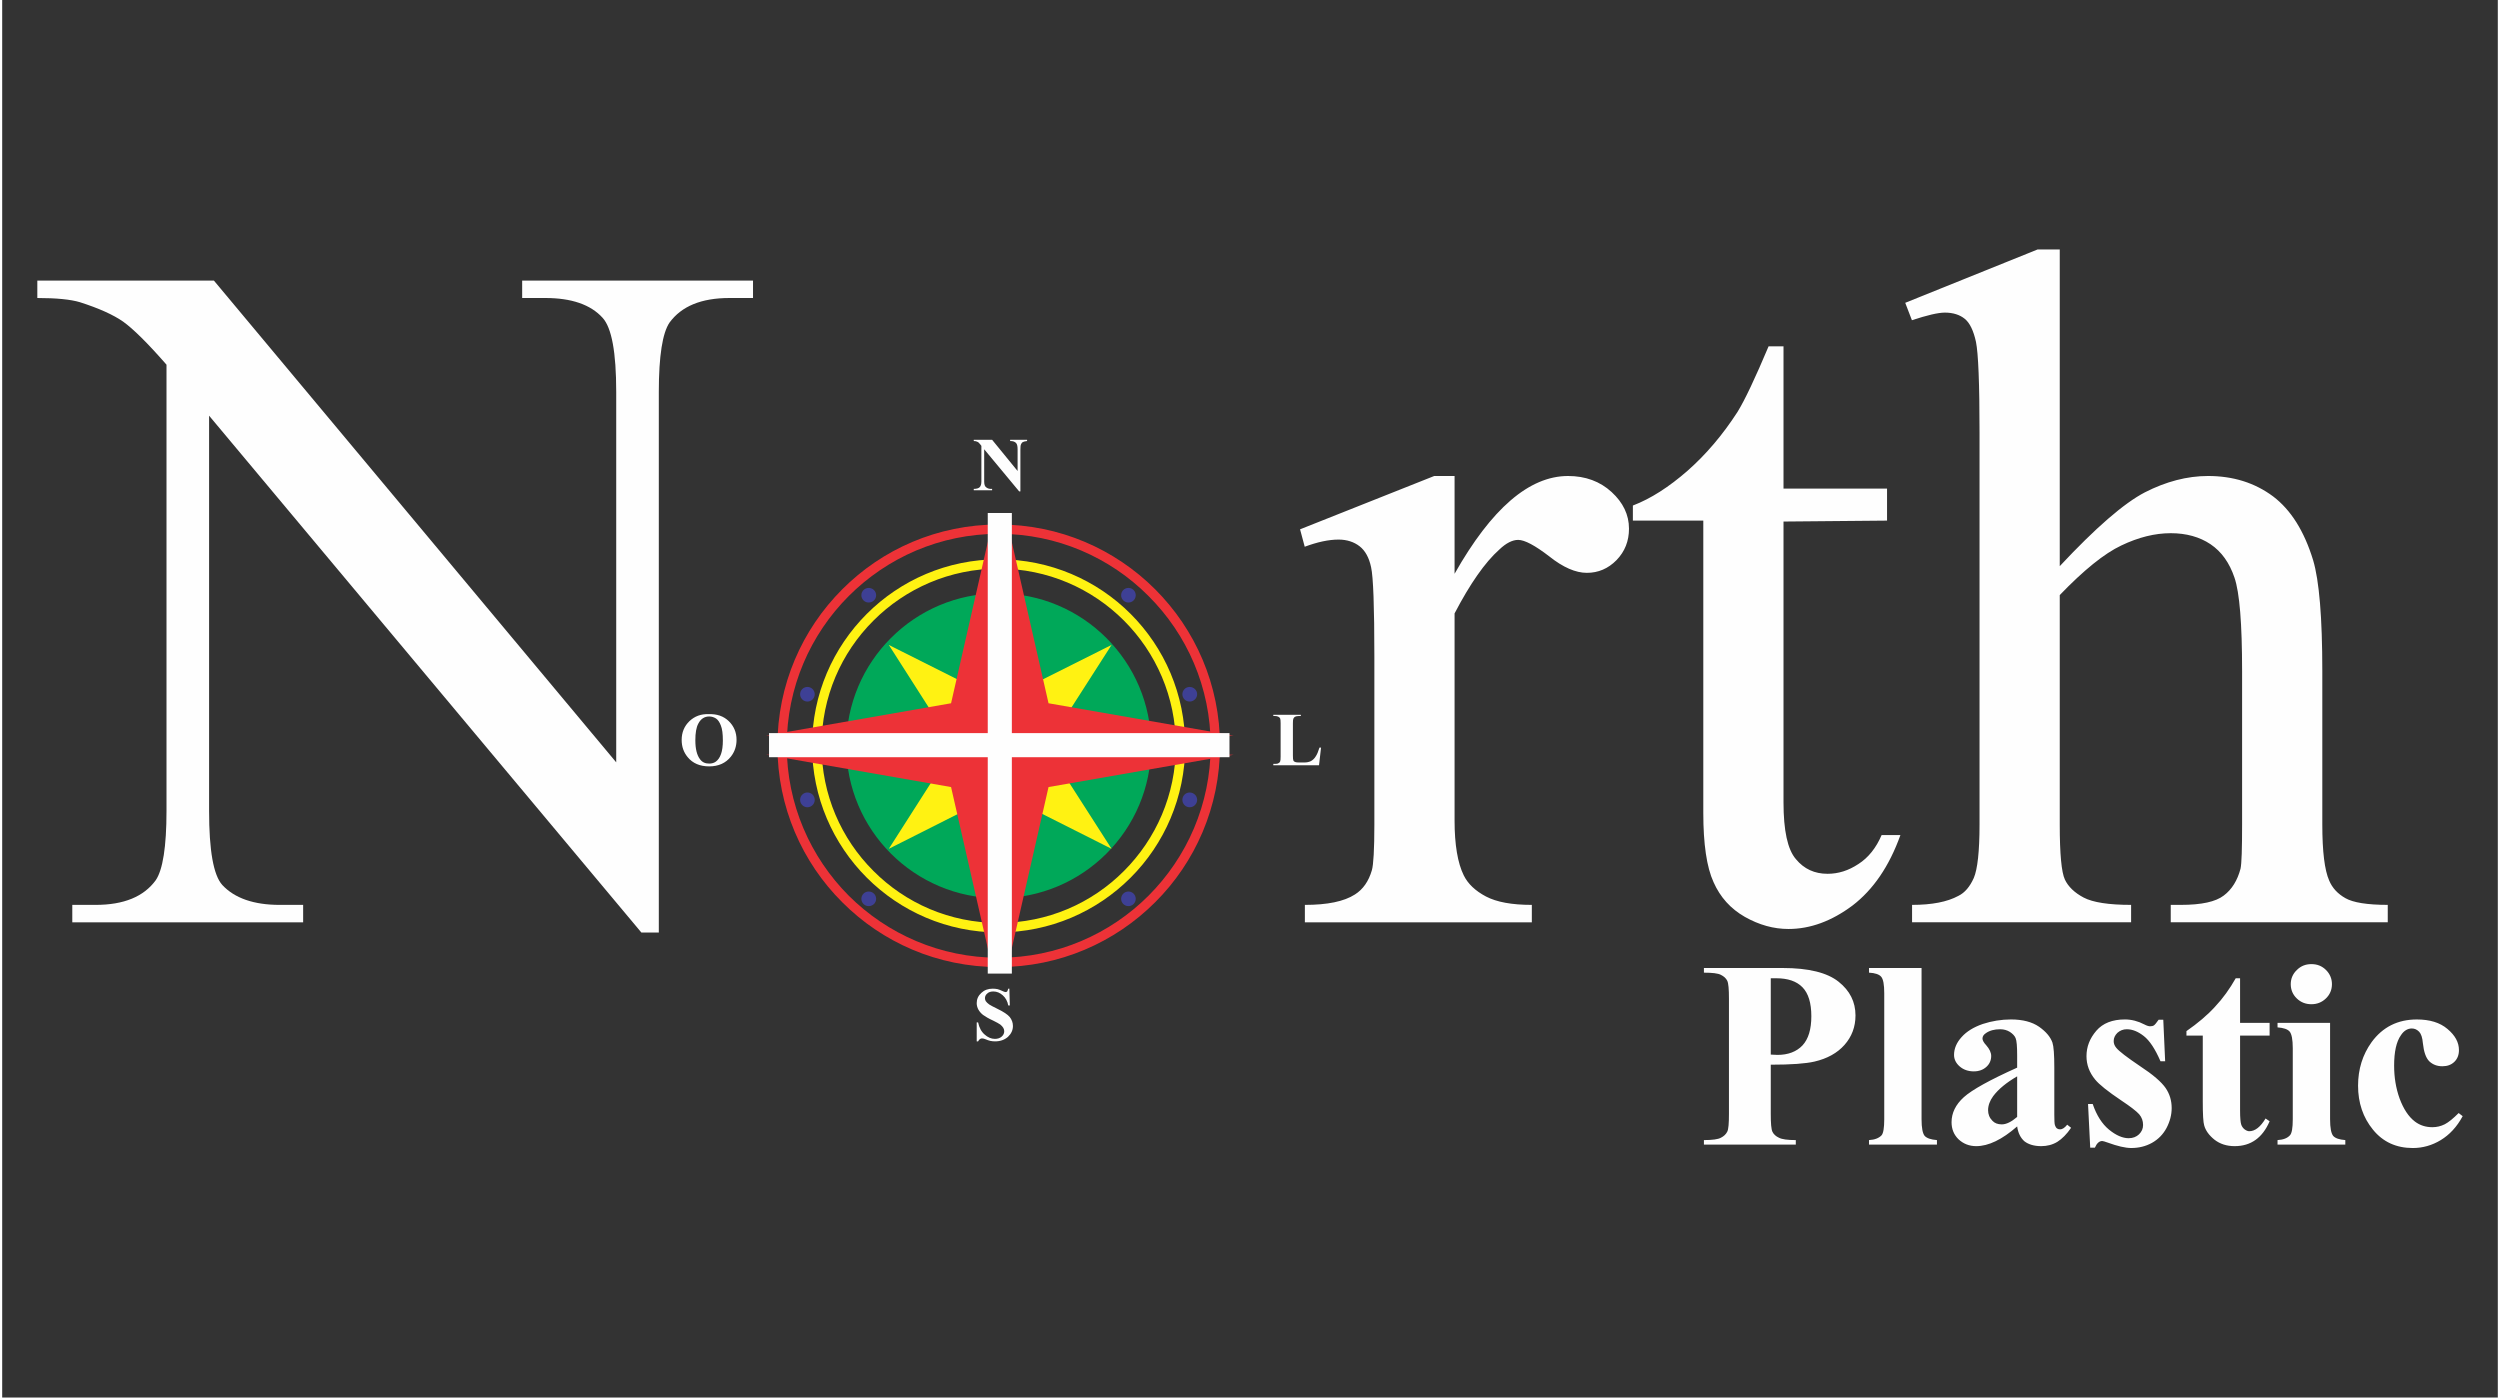
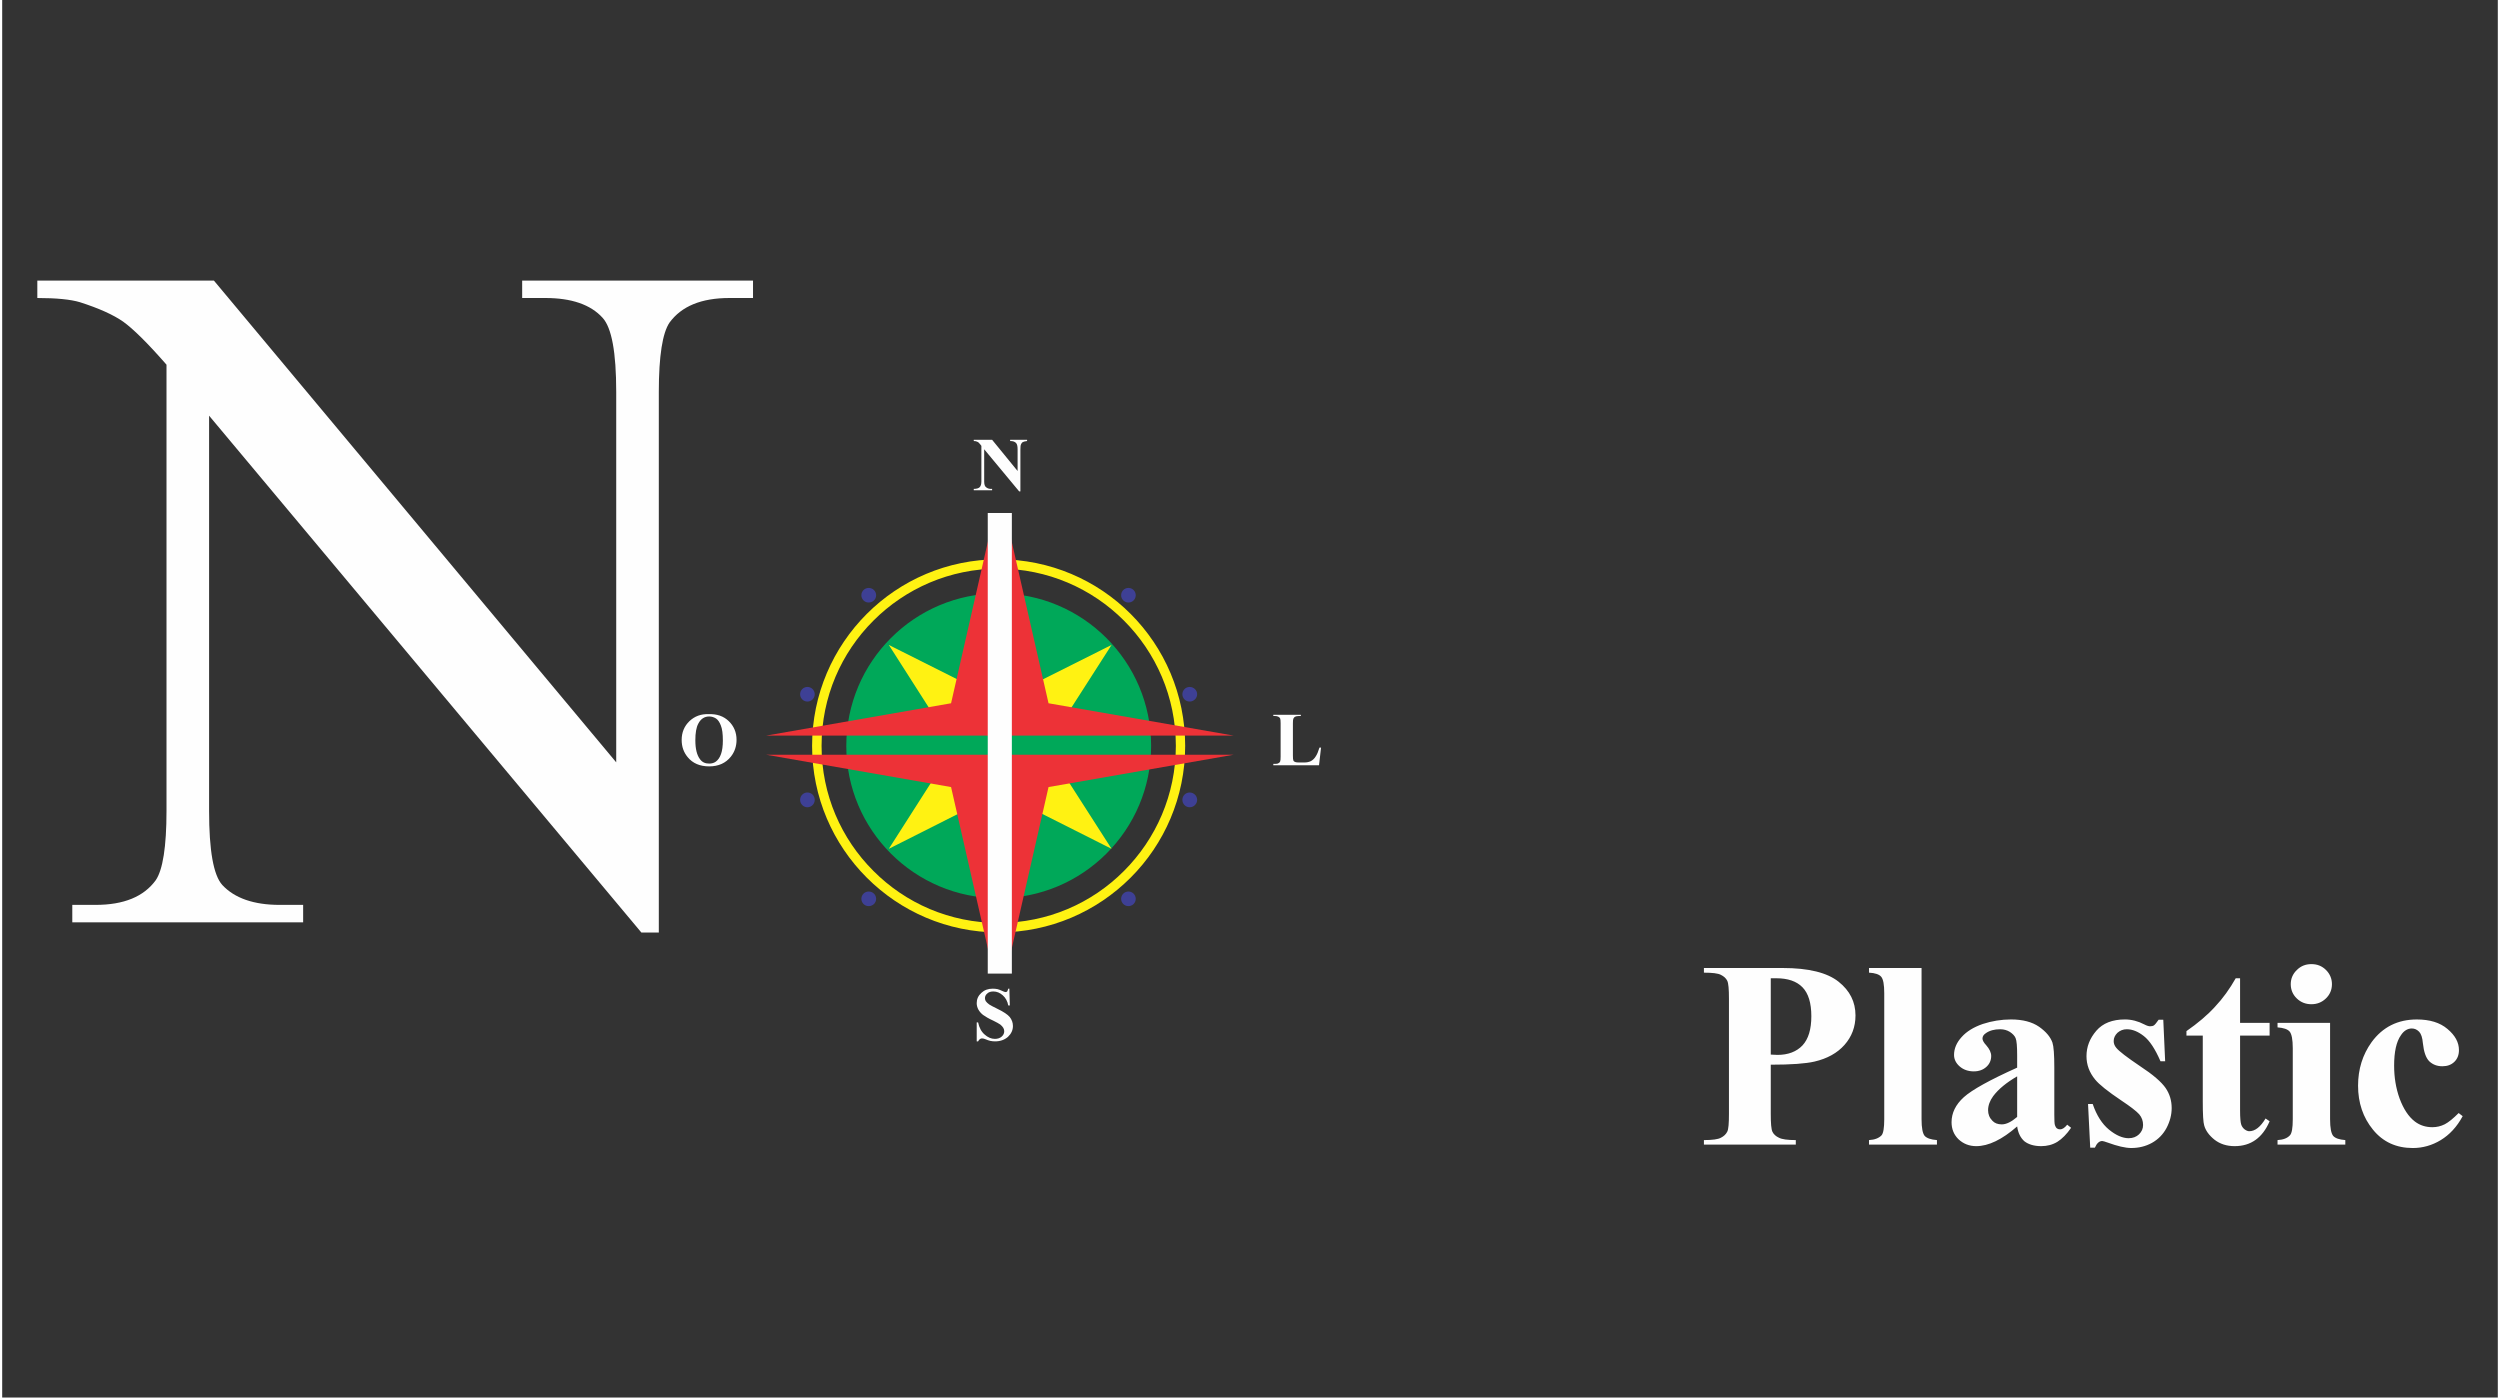
<svg xmlns="http://www.w3.org/2000/svg" xml:space="preserve" width="161px" height="90px" version="1.1" style="shape-rendering:geometricPrecision; text-rendering:geometricPrecision; image-rendering:optimizeQuality; fill-rule:evenodd; clip-rule:evenodd" viewBox="0 0 160.54 89.9">
  <rect x="0" y="0" width="160.54" height="89.9" fill="#333333" stroke="none" />
  <defs>
    <style type="text/css">
   
    .str2 {stroke:#FEFEFE;stroke-width:0.16;stroke-miterlimit:22.926}
    .str1 {stroke:#FFF212;stroke-width:0.16;stroke-miterlimit:22.926}
    .str0 {stroke:#00A859;stroke-width:0.16;stroke-miterlimit:22.926}
    .fil0 {fill:none}
    .fil8 {fill:#FEFEFE}
    .fil3 {fill:#FFF212}
    .fil7 {fill:#ED3237}
    .fil1 {fill:#00A859}
    .fil6 {fill:#3E4095}
    .fil2 {fill:#FEFEFE;fill-rule:nonzero}
    .fil4 {fill:#FFF212;fill-rule:nonzero}
    .fil5 {fill:#ED3237;fill-rule:nonzero}
   
  </style>
  </defs>
  <g id="Camada_x0020_1">
    <rect class="fil0" width="160.54" height="89.9" />
    <path class="fil1 str0" d="M64.1 38.25c5.37,0 9.73,4.36 9.73,9.73 0,5.37 -4.36,9.72 -9.73,9.72 -5.37,0 -9.72,-4.35 -9.72,-9.72 0,-5.37 4.35,-9.73 9.72,-9.73z" />
    <path class="fil2" d="M2.26 18.05l11.36 0 25.88 30.99 0 -23.83c0,-2.55 -0.29,-4.13 -0.88,-4.77 -0.77,-0.85 -2.01,-1.27 -3.68,-1.27l-1.49 0 0 -1.12 14.85 0 0 1.12 -1.51 0c-1.82,0 -3.09,0.53 -3.86,1.58 -0.45,0.66 -0.69,2.14 -0.69,4.46l0 34.78 -1.12 0 -27.81 -33.25 0 25.43c0,2.54 0.28,4.13 0.85,4.76 0.79,0.85 2.03,1.28 3.69,1.28l1.51 0 0 1.12 -14.85 0 0 -1.12 1.49 0c1.83,0 3.11,-0.53 3.88,-1.59 0.45,-0.66 0.69,-2.14 0.69,-4.45l0 -28.71c-1.22,-1.4 -2.16,-2.32 -2.79,-2.77 -0.63,-0.44 -1.56,-0.86 -2.78,-1.25 -0.6,-0.18 -1.52,-0.27 -2.74,-0.27l0 -1.12z" />
-     <path class="fil2" d="M93.43 30.62l0 6.29c2.37,-4.19 4.8,-6.29 7.3,-6.29 1.12,0 2.06,0.35 2.8,1.03 0.74,0.68 1.12,1.46 1.12,2.36 0,0.8 -0.27,1.47 -0.8,2.02 -0.54,0.55 -1.18,0.82 -1.91,0.82 -0.72,0 -1.53,-0.35 -2.42,-1.06 -0.91,-0.7 -1.58,-1.06 -2,-1.06 -0.37,0 -0.78,0.21 -1.21,0.62 -0.93,0.83 -1.89,2.21 -2.88,4.11l0 13.33c0,1.55 0.2,2.73 0.59,3.52 0.27,0.55 0.75,1 1.43,1.36 0.69,0.36 1.66,0.54 2.95,0.54l0 1.12 -14.6 0 0 -1.12c1.45,0 2.52,-0.22 3.22,-0.67 0.52,-0.33 0.88,-0.84 1.09,-1.56 0.1,-0.34 0.16,-1.32 0.16,-2.94l0 -10.77c0,-3.24 -0.07,-5.16 -0.21,-5.78 -0.13,-0.62 -0.38,-1.07 -0.74,-1.35 -0.36,-0.28 -0.82,-0.43 -1.35,-0.43 -0.65,0 -1.37,0.16 -2.18,0.46l-0.3 -1.12 8.63 -3.43 1.31 0zm21.16 -8.34l0 9.15 6.66 0 0 2.06 -6.66 0.06 0 18.07c0,1.8 0.26,3.03 0.8,3.65 0.52,0.63 1.2,0.94 2.03,0.94 0.69,0 1.34,-0.2 1.99,-0.63 0.64,-0.41 1.14,-1.04 1.49,-1.86l1.21 0c-0.72,2.01 -1.75,3.51 -3.08,4.53 -1.34,1 -2.71,1.51 -4.12,1.51 -0.96,0 -1.89,-0.26 -2.81,-0.78 -0.91,-0.52 -1.58,-1.26 -2.01,-2.23 -0.44,-0.96 -0.66,-2.45 -0.66,-4.46l0 -18.8 -4.53 0 0 -0.97c1.15,-0.44 2.32,-1.19 3.52,-2.24 1.2,-1.06 2.26,-2.31 3.21,-3.78 0.47,-0.76 1.14,-2.18 2,-4.22l0.96 0zm17.77 -6.23l0 20.37c2.31,-2.47 4.13,-4.05 5.48,-4.75 1.35,-0.69 2.71,-1.05 4.06,-1.05 1.62,0 3.01,0.44 4.18,1.31 1.15,0.87 2.01,2.24 2.58,4.11 0.39,1.31 0.59,3.68 0.59,7.13l0 9.87c0,1.75 0.15,2.94 0.44,3.6 0.2,0.48 0.55,0.86 1.05,1.14 0.49,0.28 1.4,0.43 2.72,0.43l0 1.12 -13.96 0 0 -1.12 0.65 0c1.33,0 2.24,-0.2 2.76,-0.6 0.52,-0.39 0.88,-0.97 1.08,-1.73 0.07,-0.32 0.1,-1.28 0.1,-2.84l0 -9.87c0,-3.05 -0.16,-5.05 -0.49,-6.01 -0.32,-0.95 -0.83,-1.67 -1.54,-2.15 -0.7,-0.47 -1.56,-0.71 -2.56,-0.71 -1.02,0 -2.07,0.26 -3.18,0.79 -1.1,0.52 -2.42,1.59 -3.96,3.19l0 14.76c0,1.89 0.11,3.07 0.33,3.54 0.21,0.45 0.62,0.85 1.21,1.16 0.59,0.31 1.61,0.47 3.05,0.47l0 1.12 -14.09 0 0 -1.12c1.27,0 2.26,-0.19 2.98,-0.58 0.41,-0.2 0.74,-0.59 0.99,-1.15 0.24,-0.56 0.37,-1.71 0.37,-3.44l0 -25.22c0,-3.16 -0.08,-5.1 -0.23,-5.83 -0.16,-0.73 -0.4,-1.22 -0.72,-1.48 -0.32,-0.26 -0.75,-0.4 -1.28,-0.4 -0.44,0 -1.15,0.17 -2.12,0.49l-0.43 -1.12 8.51 -3.43 1.43 0z" />
    <path class="fil2" d="M113.77 68.49l0 3.15c0,0.62 0.03,1.01 0.11,1.17 0.08,0.16 0.22,0.29 0.42,0.38 0.19,0.1 0.55,0.15 1.08,0.15l0 0.29 -5.91 0 0 -0.29c0.54,0 0.91,-0.05 1.09,-0.15 0.2,-0.1 0.33,-0.23 0.41,-0.39 0.08,-0.15 0.11,-0.54 0.11,-1.16l0 -7.38c0,-0.62 -0.03,-1.01 -0.11,-1.17 -0.08,-0.16 -0.21,-0.28 -0.41,-0.38 -0.19,-0.1 -0.56,-0.14 -1.09,-0.14l0 -0.3 5.07 0c1.67,0 2.86,0.3 3.59,0.88 0.73,0.58 1.09,1.3 1.09,2.17 0,0.74 -0.24,1.37 -0.71,1.9 -0.46,0.52 -1.11,0.88 -1.93,1.07 -0.56,0.13 -1.49,0.2 -2.81,0.2zm0 -5.56l0 4.91c0.19,0.01 0.33,0.02 0.43,0.02 0.69,0 1.23,-0.21 1.61,-0.61 0.38,-0.41 0.57,-1.03 0.57,-1.88 0,-0.85 -0.19,-1.47 -0.57,-1.86 -0.38,-0.39 -0.94,-0.58 -1.69,-0.58l-0.35 0zm9.7 -0.66l0 9.73c0,0.56 0.07,0.91 0.2,1.07 0.14,0.15 0.4,0.24 0.79,0.27l0 0.29 -4.37 0 0 -0.29c0.36,-0.02 0.63,-0.12 0.81,-0.31 0.11,-0.13 0.17,-0.47 0.17,-1.03l0 -8.1c0,-0.55 -0.06,-0.91 -0.2,-1.07 -0.13,-0.15 -0.39,-0.24 -0.78,-0.26l0 -0.3 3.38 0zm6.15 10.19c-0.97,0.85 -1.85,1.27 -2.63,1.27 -0.45,0 -0.83,-0.15 -1.14,-0.44 -0.3,-0.29 -0.45,-0.66 -0.45,-1.1 0,-0.59 0.26,-1.13 0.79,-1.61 0.52,-0.47 1.67,-1.11 3.43,-1.9l0 -0.78c0,-0.59 -0.03,-0.96 -0.1,-1.12 -0.06,-0.15 -0.19,-0.28 -0.37,-0.4 -0.18,-0.11 -0.39,-0.17 -0.62,-0.17 -0.37,0 -0.68,0.08 -0.92,0.25 -0.15,0.1 -0.22,0.21 -0.22,0.35 0,0.11 0.08,0.26 0.24,0.43 0.21,0.24 0.32,0.47 0.32,0.69 0,0.27 -0.1,0.51 -0.31,0.7 -0.21,0.19 -0.48,0.29 -0.81,0.29 -0.36,0 -0.67,-0.11 -0.91,-0.32 -0.24,-0.21 -0.36,-0.46 -0.36,-0.74 0,-0.4 0.16,-0.79 0.49,-1.15 0.32,-0.36 0.78,-0.64 1.36,-0.84 0.58,-0.19 1.19,-0.29 1.81,-0.29 0.76,0 1.36,0.16 1.81,0.47 0.44,0.31 0.73,0.65 0.86,1.02 0.08,0.24 0.12,0.77 0.12,1.61l0 3.03c0,0.35 0.01,0.58 0.04,0.67 0.03,0.09 0.07,0.16 0.13,0.21 0.06,0.04 0.12,0.06 0.2,0.06 0.15,0 0.3,-0.1 0.46,-0.3l0.25 0.2c-0.28,0.41 -0.58,0.71 -0.88,0.9 -0.31,0.19 -0.66,0.28 -1.04,0.28 -0.46,0 -0.82,-0.11 -1.08,-0.31 -0.25,-0.22 -0.41,-0.53 -0.47,-0.96zm0 -0.61l0 -2.61c-0.69,0.4 -1.2,0.82 -1.54,1.27 -0.22,0.3 -0.33,0.61 -0.33,0.91 0,0.26 0.09,0.49 0.28,0.68 0.14,0.15 0.34,0.23 0.6,0.23 0.29,0 0.62,-0.16 0.99,-0.48zm9.4 -6.25l0.12 2.67 -0.3 0c-0.34,-0.79 -0.7,-1.33 -1.07,-1.62 -0.37,-0.29 -0.73,-0.44 -1.1,-0.44 -0.23,0 -0.43,0.08 -0.6,0.23 -0.16,0.16 -0.24,0.33 -0.24,0.53 0,0.15 0.05,0.3 0.17,0.44 0.18,0.22 0.69,0.61 1.52,1.17 0.84,0.55 1.38,1.02 1.65,1.41 0.26,0.38 0.39,0.81 0.39,1.29 0,0.43 -0.11,0.86 -0.33,1.28 -0.22,0.41 -0.53,0.73 -0.94,0.96 -0.4,0.22 -0.84,0.33 -1.33,0.33 -0.38,0 -0.89,-0.12 -1.52,-0.35 -0.18,-0.06 -0.29,-0.1 -0.35,-0.1 -0.19,0 -0.35,0.15 -0.47,0.43l-0.3 0 -0.14 -2.81 0.3 0c0.25,0.73 0.6,1.28 1.05,1.65 0.44,0.36 0.87,0.55 1.26,0.55 0.28,0 0.5,-0.09 0.67,-0.25 0.17,-0.17 0.26,-0.36 0.26,-0.6 0,-0.26 -0.08,-0.49 -0.25,-0.69 -0.17,-0.19 -0.55,-0.49 -1.14,-0.88 -0.88,-0.59 -1.44,-1.04 -1.69,-1.35 -0.38,-0.46 -0.56,-0.96 -0.56,-1.51 0,-0.6 0.21,-1.14 0.63,-1.63 0.42,-0.49 1.04,-0.73 1.84,-0.73 0.43,0 0.85,0.11 1.25,0.32 0.15,0.08 0.28,0.12 0.37,0.12 0.11,0 0.19,-0.02 0.25,-0.06 0.06,-0.04 0.16,-0.16 0.3,-0.36l0.3 0zm4.94 -2.67l0 2.87 1.9 0 0 0.82 -1.9 0 0 4.84c0,0.45 0.03,0.74 0.07,0.87 0.04,0.13 0.12,0.24 0.22,0.32 0.11,0.08 0.21,0.12 0.3,0.12 0.37,0 0.72,-0.27 1.05,-0.82l0.26 0.18c-0.46,1.07 -1.21,1.6 -2.25,1.6 -0.51,0 -0.94,-0.14 -1.29,-0.41 -0.35,-0.28 -0.58,-0.59 -0.67,-0.93 -0.06,-0.19 -0.09,-0.7 -0.09,-1.54l0 -4.23 -1.05 0 0 -0.29c0.72,-0.5 1.34,-1.02 1.84,-1.57 0.51,-0.54 0.95,-1.16 1.33,-1.83l0.28 0zm4.59 -0.91c0.37,0 0.68,0.12 0.94,0.38 0.25,0.25 0.38,0.56 0.38,0.91 0,0.36 -0.13,0.67 -0.39,0.92 -0.26,0.25 -0.57,0.37 -0.93,0.37 -0.37,0 -0.68,-0.12 -0.94,-0.37 -0.26,-0.25 -0.39,-0.56 -0.39,-0.92 0,-0.35 0.13,-0.66 0.39,-0.91 0.26,-0.26 0.57,-0.38 0.94,-0.38zm1.2 3.78l0 6.2c0,0.56 0.07,0.91 0.2,1.07 0.13,0.15 0.39,0.24 0.78,0.27l0 0.29 -4.36 0 0 -0.29c0.36,-0.02 0.63,-0.12 0.8,-0.31 0.12,-0.13 0.18,-0.47 0.18,-1.03l0 -4.57c0,-0.56 -0.07,-0.91 -0.2,-1.07 -0.14,-0.16 -0.4,-0.24 -0.78,-0.27l0 -0.29 3.38 0zm8.27 5.8l0.26 0.2c-0.37,0.69 -0.85,1.2 -1.41,1.54 -0.56,0.34 -1.16,0.51 -1.8,0.51 -1.06,0 -1.92,-0.39 -2.56,-1.18 -0.64,-0.78 -0.96,-1.73 -0.96,-2.83 0,-1.06 0.29,-1.99 0.87,-2.8 0.71,-0.97 1.68,-1.46 2.91,-1.46 0.83,0 1.49,0.2 1.97,0.61 0.49,0.41 0.74,0.86 0.74,1.36 0,0.31 -0.1,0.57 -0.3,0.76 -0.2,0.19 -0.45,0.28 -0.77,0.28 -0.34,0 -0.62,-0.11 -0.84,-0.32 -0.22,-0.22 -0.35,-0.61 -0.41,-1.16 -0.03,-0.36 -0.11,-0.6 -0.24,-0.74 -0.14,-0.14 -0.29,-0.21 -0.47,-0.21 -0.27,0 -0.51,0.14 -0.7,0.43 -0.3,0.42 -0.44,1.08 -0.44,1.96 0,0.74 0.11,1.44 0.35,2.11 0.25,0.67 0.57,1.17 0.99,1.49 0.32,0.24 0.69,0.36 1.12,0.36 0.28,0 0.54,-0.06 0.8,-0.19 0.25,-0.13 0.54,-0.37 0.89,-0.72z" />
    <path class="fil2" d="M63.68 28.29l1.64 2.01 0 -1.4c0,-0.19 -0.03,-0.32 -0.09,-0.39 -0.08,-0.1 -0.21,-0.14 -0.39,-0.14l0 -0.08 1.09 0 0 0.08c-0.14,0.02 -0.23,0.04 -0.28,0.07 -0.05,0.03 -0.08,0.07 -0.11,0.14 -0.03,0.06 -0.04,0.17 -0.04,0.32l0 2.71 -0.08 0 -2.25 -2.71 0 2.07c0,0.19 0.04,0.32 0.13,0.38 0.09,0.07 0.19,0.1 0.3,0.1l0.08 0 0 0.09 -1.18 0 0 -0.09c0.18,0 0.31,-0.04 0.38,-0.11 0.07,-0.07 0.11,-0.19 0.11,-0.37l0 -2.29 -0.07 -0.09c-0.07,-0.09 -0.13,-0.15 -0.19,-0.17 -0.05,-0.03 -0.13,-0.05 -0.23,-0.05l0 -0.08 1.18 0z" />
    <path class="fil2" d="M45.45 45.94c0.53,-0.02 0.96,0.13 1.29,0.45 0.33,0.32 0.5,0.72 0.5,1.2 0,0.41 -0.12,0.78 -0.37,1.09 -0.33,0.41 -0.79,0.62 -1.39,0.62 -0.6,0 -1.06,-0.2 -1.38,-0.59 -0.26,-0.31 -0.39,-0.68 -0.39,-1.11 0,-0.49 0.17,-0.89 0.5,-1.21 0.34,-0.32 0.75,-0.47 1.24,-0.45zm0.03 0.15c-0.3,0 -0.54,0.15 -0.7,0.46 -0.13,0.24 -0.19,0.6 -0.19,1.07 0,0.55 0.1,0.96 0.3,1.22 0.14,0.19 0.33,0.28 0.59,0.28 0.16,0 0.31,-0.04 0.42,-0.12 0.14,-0.1 0.26,-0.26 0.34,-0.49 0.08,-0.22 0.12,-0.52 0.12,-0.87 0,-0.43 -0.04,-0.75 -0.13,-0.97 -0.08,-0.21 -0.18,-0.36 -0.31,-0.45 -0.13,-0.08 -0.27,-0.13 -0.44,-0.13z" />
    <path class="fil2" d="M84.84 48.09l-0.13 1.14 -2.94 0 0 -0.09 0.11 0c0.1,0 0.17,-0.01 0.23,-0.05 0.05,-0.02 0.08,-0.06 0.1,-0.11 0.02,-0.04 0.03,-0.14 0.03,-0.31l0 -2.14c0,-0.16 -0.01,-0.27 -0.03,-0.31 -0.02,-0.04 -0.05,-0.08 -0.11,-0.11 -0.05,-0.03 -0.13,-0.05 -0.22,-0.05l-0.11 0 0 -0.08 1.77 0 0 0.08 -0.14 0c-0.1,0 -0.18,0.02 -0.24,0.05 -0.04,0.03 -0.07,0.06 -0.1,0.12 -0.02,0.04 -0.03,0.14 -0.03,0.3l0 2.07c0,0.17 0.01,0.28 0.03,0.32 0.02,0.05 0.06,0.08 0.12,0.1 0.04,0.02 0.14,0.03 0.29,0.03l0.28 0c0.17,0 0.32,-0.03 0.44,-0.09 0.12,-0.07 0.22,-0.16 0.3,-0.29 0.09,-0.13 0.17,-0.32 0.25,-0.58l0.1 0z" />
    <path class="fil2" d="M64.79 63.6l0.03 1.08 -0.1 0c-0.05,-0.27 -0.17,-0.49 -0.35,-0.65 -0.19,-0.17 -0.39,-0.25 -0.61,-0.25 -0.16,0 -0.3,0.04 -0.39,0.13 -0.1,0.08 -0.15,0.19 -0.15,0.3 0,0.07 0.02,0.13 0.05,0.19 0.05,0.07 0.13,0.15 0.23,0.22 0.08,0.05 0.26,0.15 0.53,0.28 0.39,0.19 0.65,0.36 0.79,0.53 0.13,0.17 0.2,0.36 0.2,0.57 0,0.27 -0.11,0.5 -0.32,0.7 -0.22,0.19 -0.49,0.29 -0.83,0.29 -0.1,0 -0.2,-0.01 -0.3,-0.03 -0.09,-0.02 -0.21,-0.06 -0.35,-0.12 -0.07,-0.03 -0.14,-0.04 -0.19,-0.04 -0.04,0 -0.09,0.01 -0.13,0.04 -0.05,0.04 -0.09,0.09 -0.12,0.15l-0.09 0 0 -1.22 0.09 0c0.07,0.34 0.21,0.6 0.42,0.78 0.2,0.18 0.42,0.28 0.66,0.28 0.18,0 0.33,-0.05 0.44,-0.15 0.11,-0.1 0.16,-0.21 0.16,-0.34 0,-0.08 -0.02,-0.15 -0.06,-0.22 -0.04,-0.07 -0.11,-0.14 -0.19,-0.21 -0.09,-0.06 -0.24,-0.15 -0.45,-0.25 -0.31,-0.14 -0.52,-0.27 -0.66,-0.37 -0.13,-0.1 -0.23,-0.22 -0.3,-0.34 -0.07,-0.13 -0.11,-0.27 -0.11,-0.42 0,-0.26 0.1,-0.48 0.3,-0.66 0.19,-0.18 0.43,-0.27 0.73,-0.27 0.11,0 0.21,0.01 0.31,0.03 0.08,0.02 0.18,0.06 0.29,0.11 0.11,0.05 0.18,0.08 0.23,0.08 0.04,0 0.07,-0.02 0.1,-0.04 0.02,-0.03 0.04,-0.09 0.07,-0.18l0.07 0z" />
    <polygon class="fil3 str1" points="61.6,43.87 57.26,41.69 60,45.98 61.68,45.66 " />
    <polygon class="fil3 str1" points="66.79,43.87 71.14,41.69 68.39,45.98 66.71,45.66 " />
    <polygon class="fil3 str1" points="61.6,52.21 57.26,54.4 60,50.11 61.68,50.43 " />
    <polygon class="fil3 str1" points="66.79,52.21 71.14,54.4 68.39,50.11 66.71,50.43 " />
    <path class="fil4" d="M64.1 35.98c3.32,0 6.32,1.34 8.49,3.51 2.17,2.17 3.51,5.17 3.51,8.49 0,3.31 -1.34,6.31 -3.51,8.48 -2.17,2.17 -5.17,3.52 -8.49,3.52 -3.31,0 -6.31,-1.35 -8.48,-3.52 -2.17,-2.17 -3.52,-5.17 -3.52,-8.48 0,-3.32 1.35,-6.32 3.52,-8.49 2.17,-2.17 5.17,-3.51 8.48,-3.51zm8.06 3.94c-2.06,-2.06 -4.91,-3.34 -8.06,-3.34 -3.14,0 -5.99,1.28 -8.05,3.34 -2.07,2.06 -3.34,4.91 -3.34,8.06 0,3.14 1.27,5.99 3.34,8.05 2.06,2.07 4.91,3.34 8.05,3.34 3.15,0 6,-1.27 8.06,-3.34 2.06,-2.06 3.34,-4.91 3.34,-8.05 0,-3.15 -1.28,-6 -3.34,-8.06z" />
-     <path class="fil5" d="M64.1 33.74c3.93,0 7.49,1.59 10.07,4.17 2.58,2.58 4.17,6.14 4.17,10.07 0,3.93 -1.59,7.49 -4.17,10.06 -2.58,2.58 -6.14,4.17 -10.07,4.17 -3.93,0 -7.49,-1.59 -10.06,-4.17 -2.58,-2.57 -4.17,-6.13 -4.17,-10.06 0,-3.93 1.59,-7.49 4.17,-10.07 2.57,-2.58 6.13,-4.17 10.06,-4.17zm9.64 4.6c-2.46,-2.47 -5.87,-4 -9.64,-4 -3.76,0 -7.17,1.53 -9.64,4 -2.46,2.46 -3.99,5.87 -3.99,9.64 0,3.76 1.53,7.17 3.99,9.64 2.47,2.46 5.88,3.99 9.64,3.99 3.77,0 7.18,-1.53 9.64,-3.99 2.47,-2.47 4,-5.88 4,-9.64 0,-3.77 -1.53,-7.18 -4,-9.64z" />
-     <path class="fil6" d="M55.74 37.82c0.27,0 0.48,0.21 0.48,0.47 0,0.26 -0.21,0.47 -0.48,0.47 -0.26,0 -0.47,-0.21 -0.47,-0.47 0,-0.26 0.21,-0.47 0.47,-0.47z" />
+     <path class="fil6" d="M55.74 37.82c0.27,0 0.48,0.21 0.48,0.47 0,0.26 -0.21,0.47 -0.48,0.47 -0.26,0 -0.47,-0.21 -0.47,-0.47 0,-0.26 0.21,-0.47 0.47,-0.47" />
    <path class="fil6" d="M51.8 44.19c0.26,0 0.47,0.21 0.47,0.47 0,0.26 -0.21,0.47 -0.47,0.47 -0.26,0 -0.47,-0.21 -0.47,-0.47 0,-0.26 0.21,-0.47 0.47,-0.47z" />
    <path class="fil6" d="M72.45 37.82c-0.26,0 -0.47,0.21 -0.47,0.47 0,0.26 0.21,0.47 0.47,0.47 0.26,0 0.47,-0.21 0.47,-0.47 0,-0.26 -0.21,-0.47 -0.47,-0.47z" />
    <path class="fil6" d="M76.39 44.19c-0.26,0 -0.47,0.21 -0.47,0.47 0,0.26 0.21,0.47 0.47,0.47 0.26,0 0.48,-0.21 0.48,-0.47 0,-0.26 -0.22,-0.47 -0.48,-0.47z" />
    <path class="fil6" d="M55.74 58.29c0.27,0 0.48,-0.21 0.48,-0.47 0,-0.26 -0.21,-0.47 -0.48,-0.47 -0.26,0 -0.47,0.21 -0.47,0.47 0,0.26 0.21,0.47 0.47,0.47z" />
    <path class="fil6" d="M51.8 51.93c0.26,0 0.47,-0.21 0.47,-0.48 0,-0.26 -0.21,-0.47 -0.47,-0.47 -0.26,0 -0.47,0.21 -0.47,0.47 0,0.27 0.21,0.48 0.47,0.48z" />
    <path class="fil6" d="M72.45 58.29c-0.26,0 -0.47,-0.21 -0.47,-0.47 0,-0.26 0.21,-0.47 0.47,-0.47 0.26,0 0.47,0.21 0.47,0.47 0,0.26 -0.21,0.47 -0.47,0.47z" />
    <path class="fil6" d="M76.39 51.93c-0.26,0 -0.47,-0.21 -0.47,-0.48 0,-0.26 0.21,-0.47 0.47,-0.47 0.26,0 0.48,0.21 0.48,0.47 0,0.27 -0.22,0.48 -0.48,0.48z" />
    <polygon class="fil7" points="61.04,45.24 63.56,34.18 63.56,47.32 49.14,47.32 " />
    <polygon class="fil7" points="67.31,45.24 64.79,34.18 64.79,47.32 79.22,47.32 " />
    <polygon class="fil7" points="61.04,50.63 63.56,61.69 63.56,48.55 49.14,48.55 " />
    <polygon class="fil7" points="67.31,50.63 64.79,61.69 64.79,48.55 79.22,48.55 " />
    <polygon class="fil8 str2" points="63.48,33.08 64.87,33.08 64.87,62.55 63.48,62.55 " />
-     <polygon class="fil8 str2" points="49.41,48.63 49.41,47.24 78.87,47.24 78.87,48.63 " />
  </g>
</svg>